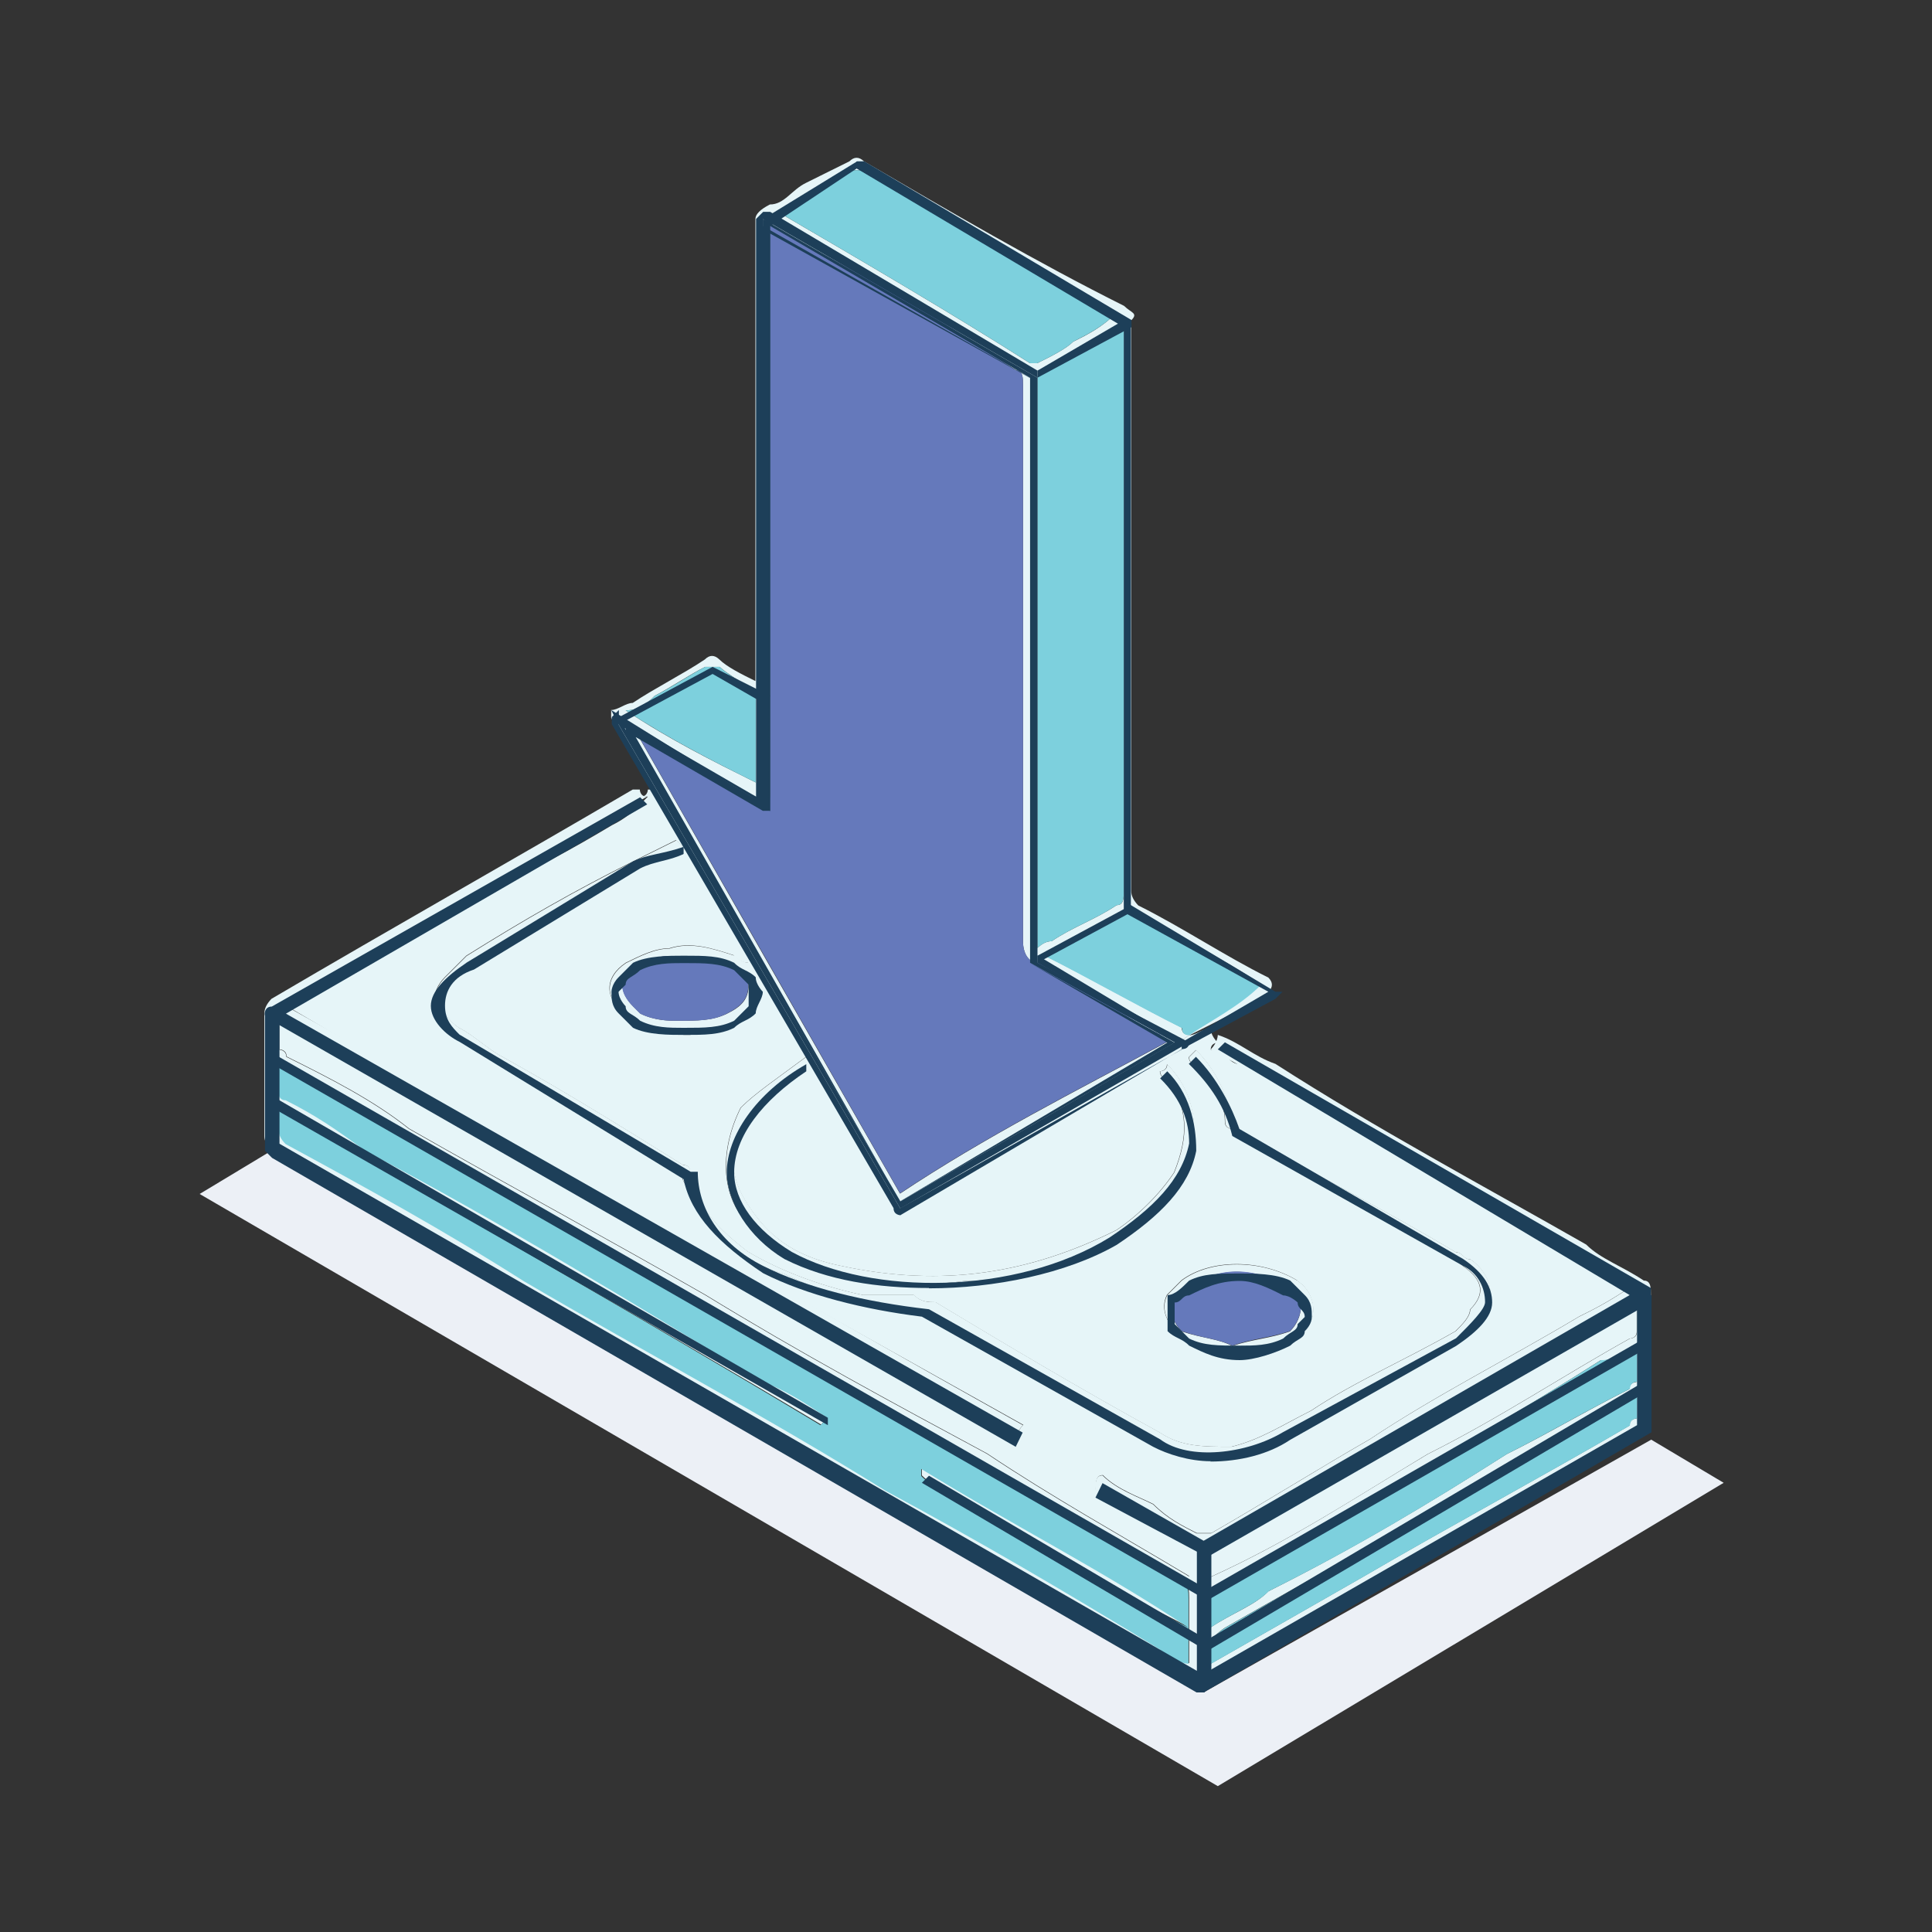
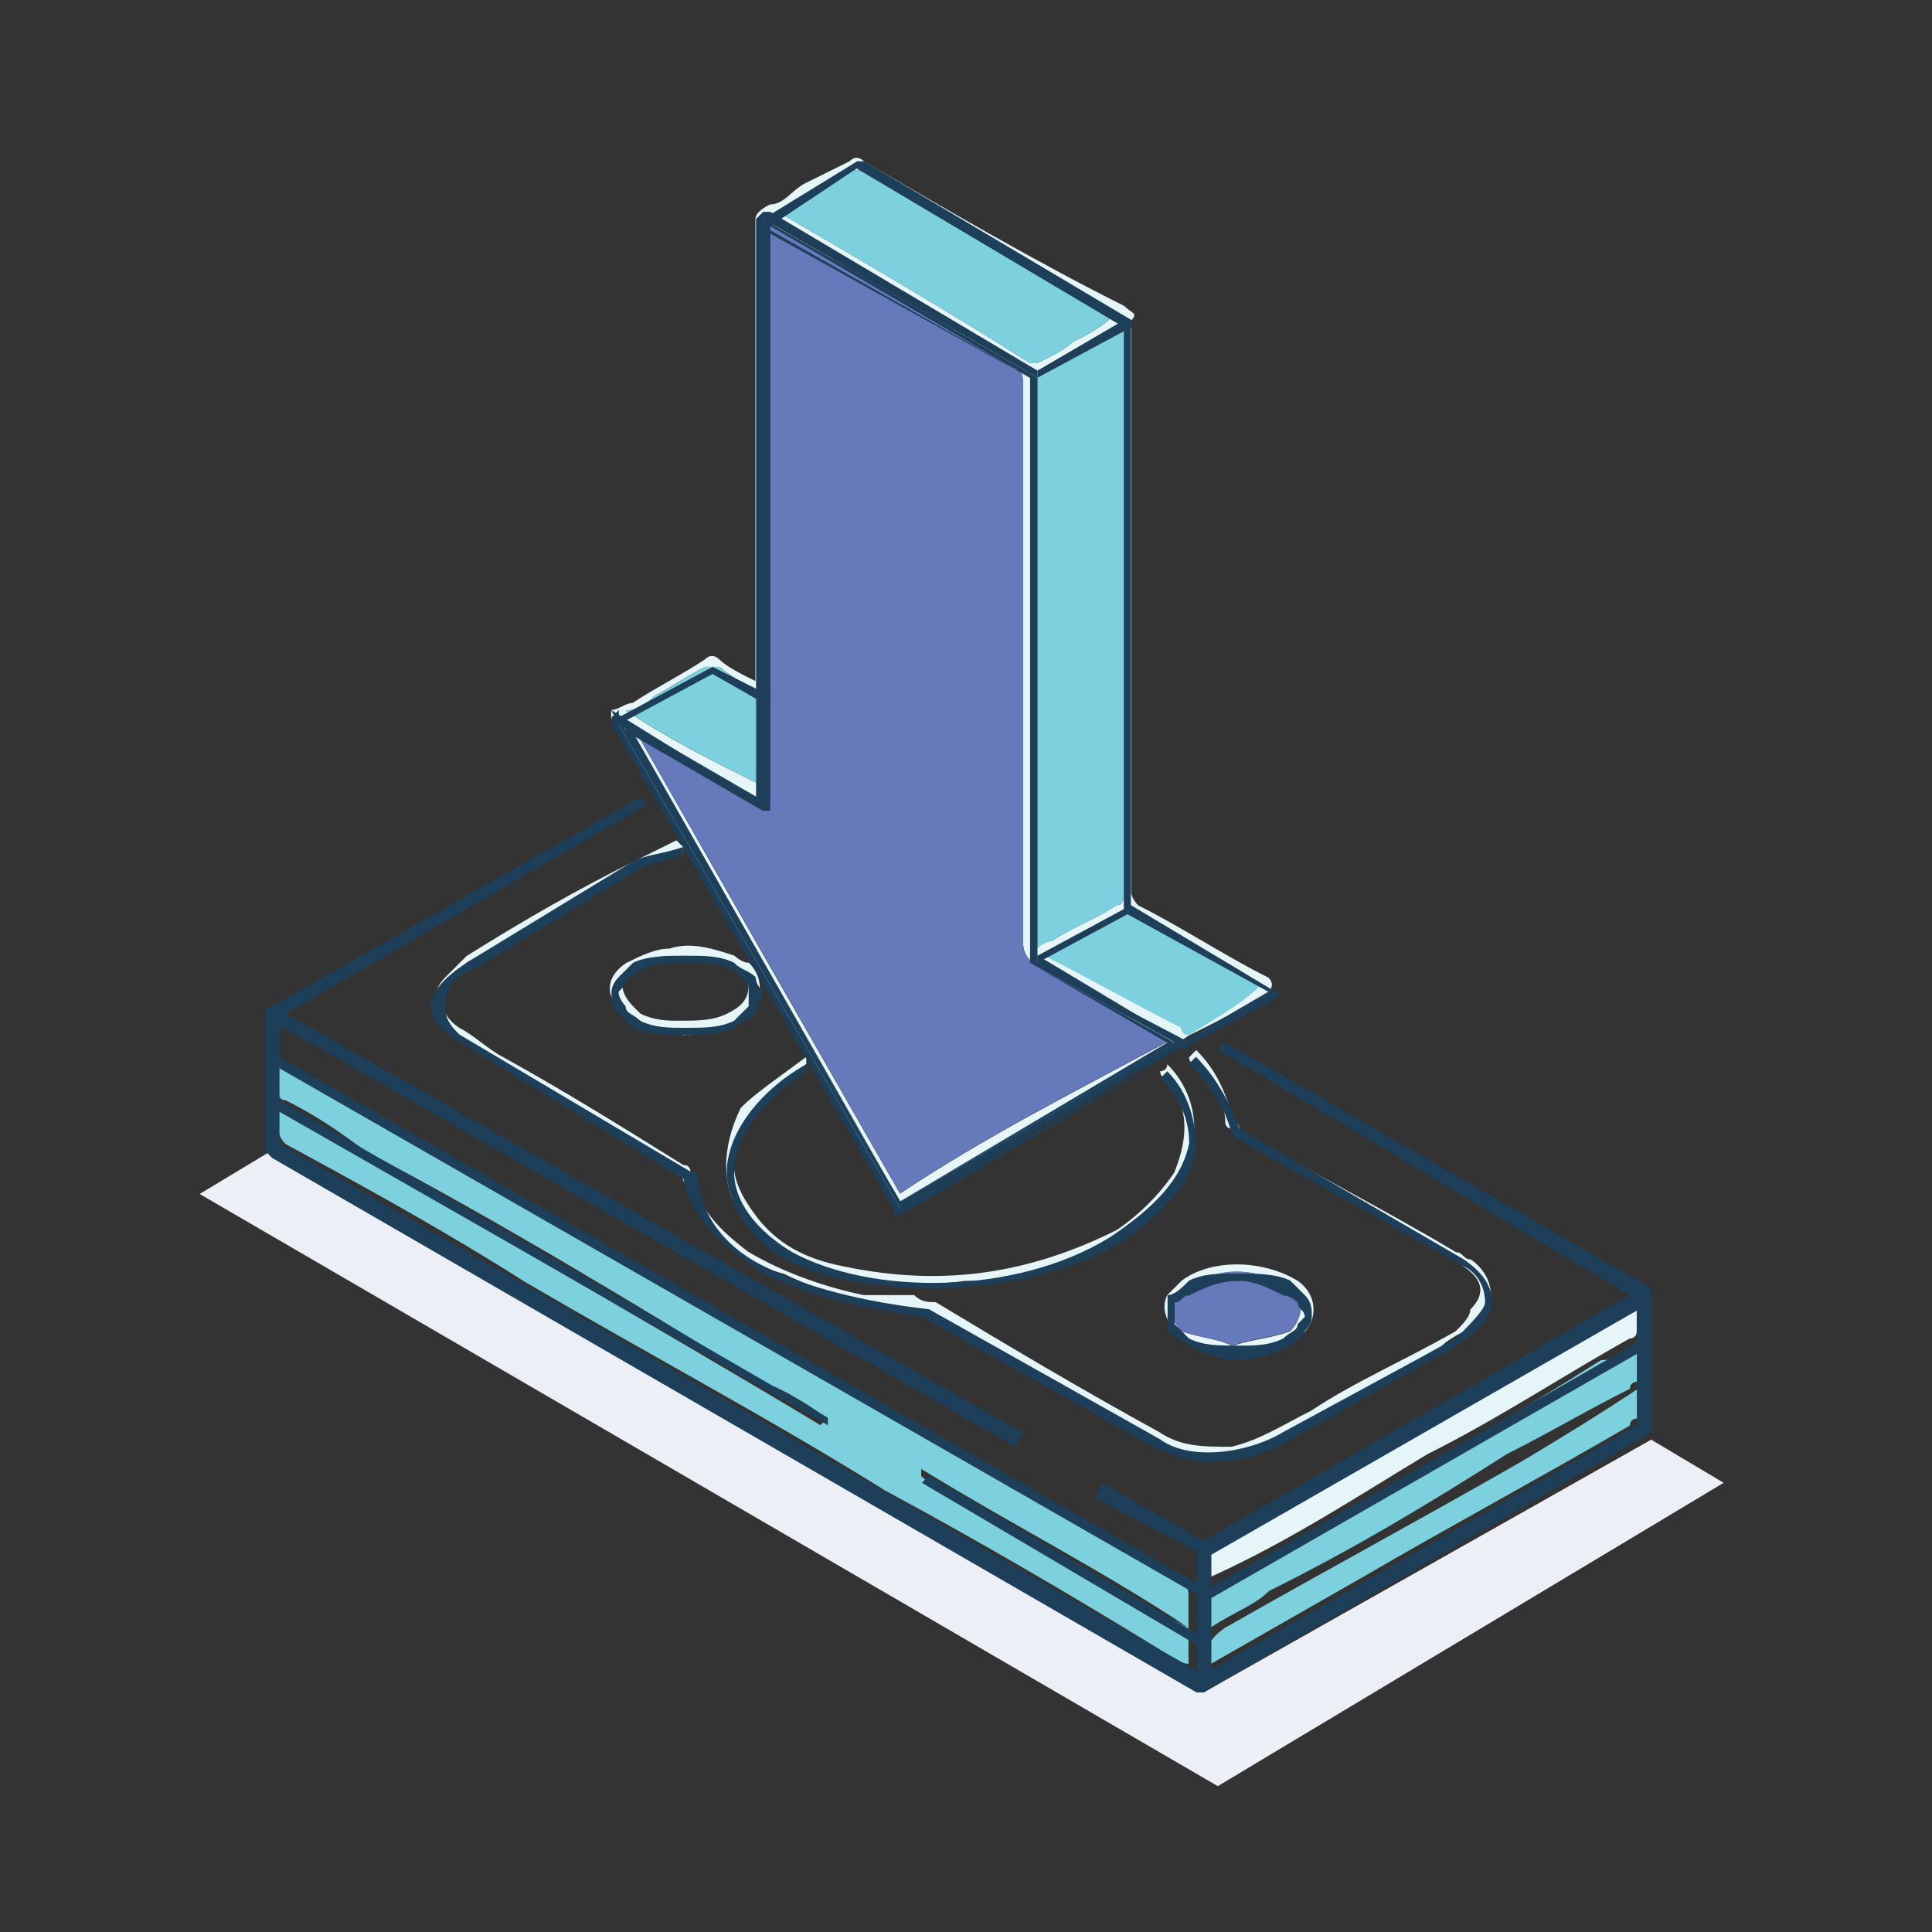
<svg xmlns="http://www.w3.org/2000/svg" id="Layer_2" data-name="Layer 2" viewBox="0 0 60 60">
  <rect x="0" y="0" width="60" height="60" fill="#333333" stroke="none" />
  <defs>
    <style> .cls-1 { fill: none; } .cls-2 { fill: #e6f5f8; } .cls-3 { fill: #ecf0f6; } .cls-4 { fill: #7dd0dd; } .cls-5 { fill: #6579bb; } .cls-6 { fill: #1d3f59; } </style>
  </defs>
  <g id="Layer_1-2" data-name="Layer 1">
    <rect class="cls-1" width="60" height="60" />
-     <path class="cls-2" d="m49.26,39.32q-.22-.22-.45-.22c-.67-.45-1.12-.67-1.79-1.12-2.92-1.57-5.61-3.36-8.52-4.93-.22,0-.45-.22-.45-.45h-.45c0-.22.22-.22.22-.22q-.22-.22-.22-.45c-.22,0-.45.22-.67.22-2.69,1.79-5.61,3.36-8.3,4.93-.22.22-.45.22-.67.45,0,0-.22,0-.22-.22-.45-.67-.9-1.35-1.12-2.02-2.24-3.59-4.26-7.18-6.28-10.77h-.22s0,.22-.22.22h.22l-.22.22c-.22.22-.45.45-.9.67-1.12.67-2.69,1.57-4.04,2.02l-2.02,1.35c-1.35.9-2.69,1.57-4.04,2.24,7.63,4.49,15.25,8.75,22.88,13.01-.22.22-.22.45-.22.45-7.63-4.26-15.25-8.52-22.88-13.01v.9s.22,0,.22.22c1.35.67,2.69,1.35,3.81,2.24,3.14,1.79,6.06,3.36,9.2,5.16,2.92,1.79,5.83,3.36,8.75,4.93,2.02,1.35,4.04,2.47,6.28,3.81h0v-.9s0-.22-.22-.22c-.9-.45-1.57-1.12-2.69-1.57h0c0-.22,0-.45.22-.45.45.45,1.12.67,1.57.9.45.45.9.67,1.35.9h.45c1.57-.9,3.36-2.02,4.93-2.92,2.02-1.35,4.26-2.47,6.5-3.81.45-.22.9-.45,1.57-.9l-1.35-.67h0Zm-24.23-6.5v.22l-.67.67c-.67.45-1.12.9-1.35,1.35-.45,1.12-.22,1.79.45,2.69s1.57,1.35,2.69,1.57c3.14.67,5.83.22,8.52-1.12.67-.45,1.35-1.12,1.79-1.79.45-1.12.45-2.02-.22-2.92h0c-.22,0-.22-.22-.22-.22,0,0,.22,0,.22-.22.9.9,1.12,2.24.45,3.59-.67.9-1.57,1.57-2.47,2.02-1.35.67-2.69,1.12-4.26,1.12-1.57.22-2.92,0-4.49-.45-.67-.22-1.35-.67-2.02-1.12-1.12-.9-1.12-2.47-.45-3.81.45-.45,1.12-.9,2.02-1.57h0Zm15.25,6.95c.67.45.67,1.35,0,1.79-.67.22-1.12.45-2.02.45-.45,0-1.12-.22-1.57-.45-.45-.45-.67-.9-.45-1.35l.45-.45c.9-.67,2.47-.67,3.59,0h0Zm-17.5-10.09s.22.22.45.22c.45.45.45,1.12,0,1.57s-1.12.45-1.79.67h-.22c-.67-.22-1.12-.22-1.79-.67s-.67-1.12,0-1.57c.45-.22.9-.45,1.35-.45.67-.22,1.35,0,2.02.22h0Zm23.1,11.44c-.45.22-.9.45-1.12.67-1.57.9-3.14,1.79-4.49,2.69-1.35.67-2.69.9-4.04.45-.45-.22-1.12-.67-1.57-.9-2.02-1.12-4.04-2.24-5.83-3.36h-.45c-1.35-.22-2.69-.45-4.04-1.12-.9-.22-1.79-.9-2.24-1.57-.45-.45-.67-.9-.9-1.35q0-.22-.22-.45c-2.02-1.35-4.49-2.47-6.5-3.81-.22,0-.45-.22-.67-.45-.45-.45-.45-1.12,0-1.57l.67-.67c1.79-1.12,3.36-2.02,5.16-2.92l1.35-.67.22.22v.22c-.9,0-1.79.45-2.47.9-1.35.9-2.69,1.57-4.26,2.47l-.45.45c-.45.45-.45,1.12.22,1.57.45.22.9.67,1.35.9,2.02,1.12,3.81,2.24,5.61,3.36q.22,0,.22.22c.22,1.12.9,1.79,1.79,2.47,1.12.67,2.47,1.12,3.59,1.35h1.57c.22.22.45.22.67.22,2.24,1.35,4.49,2.69,6.95,4.04.67.45,1.35.45,2.24.45.9-.22,1.57-.67,2.47-1.12,1.35-.9,2.92-1.57,4.49-2.47.22-.22.45-.45.45-.67.45-.45.45-.9-.22-1.35-.22-.22-.45-.22-.67-.45-2.24-1.35-4.26-2.47-6.5-3.81,0,0-.22,0-.22-.22,0-.67-.45-1.35-.9-1.79,0,0-.22,0-.22-.22l.22-.22c.67.67.9,1.35,1.12,2.02,0,.22.22.22.22.45,2.24,1.35,4.49,2.47,6.73,3.81.22,0,.22.22.45.22.67.45.9,1.35.22,2.02h0Z" />
-     <path class="cls-2" d="m31.77,44.26c-.22.22-.22.45-.22.45-7.63-4.26-15.25-8.52-22.88-13.01v.9s.22,0,.22.22c1.35.67,2.69,1.35,3.81,2.24,3.14,1.79,6.06,3.36,9.2,5.16,2.92,1.79,5.83,3.36,8.75,4.93,2.02,1.35,4.04,2.47,6.28,3.81h0v-.9s0-.22-.22-.22c-.9-.45-1.57-1.12-2.69-1.57h0c0-.22,0-.45.22-.45.45.45,1.12.67,1.57.9.45.45.9.67,1.35.9h.45c1.57-.9,3.36-2.02,4.93-2.92,2.02-1.35,4.26-2.47,6.5-3.81.45-.22.9-.45,1.57-.9-4.26-2.47-8.52-4.93-13.01-7.4.22-.22.22-.45.22-.45.67.22,1.12.67,1.79.9,3.14,2.02,6.5,3.81,9.65,5.61.45.45,1.12.67,1.79,1.12.22,0,.22.22.22.45v3.81q0,.22-.22.45c-3.81,2.24-7.4,4.26-11.22,6.5-.67.45-1.57.9-2.24,1.12-.22.22-.45.22-.67,0-3.59-2.02-6.95-4.04-10.54-5.83-3.59-2.24-7.18-4.26-10.77-6.5-2.47-1.35-4.71-2.69-7.18-4.04q-.22-.22-.22-.45v-3.81q0-.22.22-.45c3.81-2.24,7.4-4.26,11.22-6.5h.22s0,.22.22.22c-3.81,2.24-7.63,4.26-11.22,6.5,7.63,4.26,15.25,8.75,22.88,13.01h0Zm-23.1-9.87v.67q0,.22.22.45c2.47,1.35,4.93,2.69,7.4,4.26,3.81,2.24,7.63,4.26,11.22,6.5,2.92,1.57,5.61,3.14,8.52,4.93.22.22.67.45.9.45v-1.12c-2.24-1.12-4.49-2.47-6.73-3.81-.45-.22-1.12-.45-1.57-.9h0v-.22c2.92,1.79,5.61,3.14,8.3,4.93v-.9c0-.22,0-.45-.22-.45-.9-.67-2.02-1.12-3.14-1.79-4.04-2.47-8.08-4.71-12.34-7.18-3.81-2.24-7.63-4.49-11.66-6.73-.22-.22-.45-.45-.9-.45v.9s0,.22.22.22c.9.45,1.57.9,2.47,1.57,4.26,2.24,8.3,4.71,12.34,7.18.67.22,1.35.67,2.02,1.12l-.22.22c-5.61-3.36-11.22-6.5-16.82-9.87h0Zm28.71,16.15h.22c.67-.45,1.35-.67,1.79-1.12,2.69-1.35,4.93-2.69,7.4-4.26,1.35-.67,2.47-1.35,3.81-2.02,0-.22.22-.22.22-.22v-1.12c-.45.22-.67.45-1.12.45-2.47,1.57-5.16,3.14-7.63,4.49-1.35.9-2.92,1.79-4.49,2.69,0,0-.22,0-.22.22v.9h0Zm13.46-10.09c-.45.22-.67.22-.9.67-2.92,1.57-5.61,3.14-8.52,4.71-1.12.67-2.47,1.57-3.81,2.24l-.22.22v.9c.22,0,.22-.22.22-.22,2.47-1.12,4.49-2.47,6.73-3.81,2.24-1.12,4.26-2.47,6.28-3.59,0,0,.22,0,.22-.22v-.9h0Zm-13.46,11.44l.22-.22,4.71-2.69c2.69-1.57,5.61-3.14,8.3-4.71,0-.22.22-.22.22-.22v-.9c-1.35.9-2.47,1.57-3.59,2.24-3.14,1.79-6.06,3.36-9.2,5.16q-.67.45-.67,1.12v.22h0Z" />
    <path class="cls-2" d="m18.98,22.05c.22,0,.45-.22.67-.22.67-.45,1.57-.9,2.24-1.35q.22-.22.45,0c.22.22.67.45,1.12.67V6.8q0-.22.45-.45c.45,0,.67-.45,1.12-.67l1.35-.67q.22-.22.45,0c2.69,1.57,5.38,3.14,8.08,4.49.22.22.45.22.22.45v17.72q0,.22.22.45c1.35.67,2.69,1.57,4.04,2.24q.22.22,0,.45c-.67.45-1.57.9-2.47,1.35-2.69,1.79-5.61,3.36-8.3,4.93-.22.22-.45.22-.67.45,0,0-.22,0-.22-.22-.45-.67-.9-1.35-1.12-2.02-2.24-3.59-4.26-7.18-6.28-10.77-.45-.67-.9-1.35-1.35-2.24v-.22h0Zm4.93-15.03v17.72c0,.22-.22.22-.45.22v-.22c-1.12-.45-2.24-1.12-3.14-1.57-.22-.22-.45-.22-.45-.45v.22c2.69,4.71,5.38,9.42,8.08,14.13,2.69-1.79,5.38-3.14,8.3-4.71l-.22-.22c-1.35-.67-2.47-1.57-3.81-2.24-.22,0-.45-.22-.45-.67V11.96c0-.22,0-.45-.22-.45-2.24-1.57-4.71-2.92-7.18-4.26,0,0-.22-.22-.45-.22h0Zm8.3,22.43q.22-.22.45-.22c.67-.45,1.35-.67,2.02-1.12.22,0,.22-.22.22-.45V10.16h-.22c-.67.45-1.57.9-2.24,1.35-.22,0-.22.22-.22.22v17.72h0ZM24.14,6.57h0c2.69,1.57,5.38,3.14,7.85,4.71h.22c.45-.22.9-.45,1.12-.67.45-.22.9-.45,1.35-.9h-.22c-2.24-1.35-4.71-2.69-7.18-4.26-.45-.22-.9-.22-1.35,0-.67.45-1.12.9-1.79,1.12h0Zm15.03,24h0c-1.35-.9-2.69-1.57-4.04-2.24h-.22l-1.35.67c-.45.22-.67.45-1.12.67,1.35.67,2.92,1.57,4.26,2.24q0,.22.22.22c.67-.45,1.57-.9,2.24-1.57h0Zm-15.7-6.28h0v-2.69s0-.22-.22-.22c-.22-.22-.67-.45-.9-.67h-.45c-.45.22-1.12.67-1.57.9-.22.22-.45.45-.9.45,1.35.9,2.69,1.57,4.04,2.24h0Z" />
    <path class="cls-2" d="m21,26.09l.22.22v.22c-.9,0-1.79.45-2.47.9-1.35.9-2.69,1.57-4.26,2.47l-.45.45c-.45.45-.45,1.12.22,1.57.45.22.9.67,1.35.9,2.02,1.12,3.81,2.24,5.61,3.36q.22,0,.22.22c.22,1.12.9,1.79,1.79,2.47,1.12.67,2.47,1.12,3.59,1.35h1.57c.22.22.45.22.67.22,2.24,1.35,4.49,2.69,6.95,4.04.67.45,1.35.45,2.24.45.9-.22,1.57-.67,2.47-1.12,1.35-.9,2.92-1.57,4.49-2.47.22-.22.45-.45.45-.67.45-.45.45-.9-.22-1.35-.22-.22-.45-.22-.67-.45-2.24-1.35-4.26-2.47-6.5-3.81,0,0-.22,0-.22-.22,0-.67-.45-1.35-.9-1.79,0,0-.22,0-.22-.22l.22-.22c.67.67.9,1.35,1.12,2.02,0,.22.22.22.22.45,2.24,1.35,4.49,2.47,6.73,3.81.22,0,.22.22.45.22.67.45.9,1.35.22,2.02-.45.22-.9.45-1.12.67-1.57.9-3.14,1.79-4.49,2.69-1.35.67-2.69.9-4.04.45-.45-.22-1.12-.67-1.57-.9-2.02-1.12-4.04-2.24-5.83-3.36h-.45c-1.35-.22-2.69-.45-4.04-1.12-.9-.22-1.79-.9-2.24-1.57-.45-.45-.67-.9-.9-1.35q0-.22-.22-.45c-2.02-1.35-4.49-2.47-6.5-3.81-.22,0-.45-.22-.67-.45-.45-.45-.45-1.12,0-1.57l.67-.67c1.79-1.12,3.36-2.02,5.16-2.92l1.35-.67h0Z" />
    <path class="cls-2" d="m25.04,32.82v.22l-.67.67c-.67.45-1.12.9-1.35,1.35-.45,1.12-.22,1.79.45,2.69s1.57,1.35,2.69,1.57c3.14.67,5.83.22,8.52-1.12.67-.45,1.35-1.12,1.79-1.79.45-1.12.45-2.02-.22-2.92h0c-.22,0-.22-.22-.22-.22,0,0,.22,0,.22-.22.9.9,1.12,2.24.45,3.59-.67.9-1.57,1.57-2.47,2.02-1.35.67-2.69,1.12-4.26,1.12-1.57.22-2.92,0-4.49-.45-.67-.22-1.35-.67-2.02-1.12-1.12-.9-1.12-2.47-.45-3.81.45-.45,1.12-.9,2.02-1.57h0Z" />
    <path class="cls-2" d="m21.23,32.15c-.67-.22-1.12-.22-1.79-.67s-.67-1.12,0-1.57c.45-.22.9-.45,1.35-.45.67-.22,1.35,0,2.02.22,0,0,.22.22.45.22.45.45.45,1.12,0,1.57s-1.12.45-1.79.67h-.22Zm-.22-.45c.67,0,1.12,0,1.57-.22s.67-.45.67-.9c0-.22-.22-.45-.67-.67s-1.12-.22-1.79-.22c-.45,0-.9.22-1.12.45-.45.22-.45.67,0,1.12l.22.22c.45.22.9.22,1.12.22h0Z" />
    <path class="cls-2" d="m38.27,42.02c-.45,0-1.12-.22-1.57-.45-.45-.45-.67-.9-.45-1.35l.45-.45c.9-.67,2.47-.67,3.59,0,.67.45.67,1.35,0,1.79-.67.22-1.12.45-2.02.45h0Zm0-.22c.67-.22,1.12-.22,1.79-.45.45-.45.45-1.12,0-1.35-1.12-.67-2.24-.67-3.14,0-.67.22-.67.9-.22,1.35.67.22,1.12.22,1.57.45h0Z" />
    <path class="cls-4" d="m8.66,34.39c5.61,3.36,11.22,6.5,16.82,9.87l.22-.22c-.67-.45-1.35-.9-2.02-1.12-4.04-2.47-8.08-4.93-12.34-7.18-.9-.67-1.57-1.12-2.47-1.57-.22,0-.22-.22-.22-.22v-.9c.45,0,.67.22.9.45,4.04,2.24,7.85,4.49,11.66,6.73,4.26,2.47,8.3,4.71,12.34,7.18,1.12.67,2.24,1.12,3.14,1.79.22,0,.22.22.22.45v.9c-2.69-1.79-5.38-3.14-8.3-4.93v.22h0c.45.45,1.12.67,1.57.9,2.24,1.35,4.49,2.69,6.73,3.81v1.12c-.22,0-.67-.22-.9-.45-2.92-1.79-5.61-3.36-8.52-4.93-3.59-2.24-7.4-4.26-11.22-6.5-2.47-1.57-4.93-2.92-7.4-4.26q-.22-.22-.22-.45v-.67h0Z" />
    <path class="cls-4" d="m37.38,50.54v-.9c0-.22.22-.22.22-.22,1.57-.9,3.14-1.79,4.49-2.69,2.47-1.35,5.16-2.92,7.63-4.49.45,0,.67-.22,1.12-.45v1.12s-.22,0-.22.22c-1.35.67-2.47,1.35-3.81,2.02-2.47,1.57-4.71,2.92-7.4,4.26-.45.45-1.12.67-1.79,1.12h-.22Z" />
    <path class="cls-2" d="m50.83,40.45v.9c0,.22-.22.22-.22.22-2.02,1.12-4.04,2.47-6.28,3.59-2.24,1.35-4.26,2.69-6.73,3.81,0,0,0,.22-.22.22v-.9l.22-.22c1.35-.67,2.69-1.57,3.81-2.24,2.92-1.57,5.61-3.14,8.52-4.71.22-.45.45-.45.9-.67h0Z" />
    <path class="cls-4" d="m37.38,51.89v-.22q0-.67.67-1.12c3.14-1.79,6.06-3.36,9.2-5.16,1.12-.67,2.24-1.35,3.59-2.24v.9s-.22,0-.22.22c-2.69,1.57-5.61,3.14-8.3,4.71l-4.71,2.69-.22.22h0Z" />
    <path class="cls-5" d="m23.92,7.02c.22,0,.45.22.45.22,2.47,1.35,4.93,2.69,7.18,4.26.22,0,.22.22.22.45v17.27c0,.45.22.67.45.67,1.35.67,2.47,1.57,3.81,2.24l.22.22c-2.92,1.57-5.61,2.92-8.3,4.71-2.69-4.71-5.38-9.42-8.08-14.13v-.22c0,.22.22.22.45.45.9.45,2.02,1.12,3.14,1.57v.22c.22,0,.45,0,.45-.22V7.02h0Z" />
    <path class="cls-4" d="m32.22,29.45V11.73s0-.22.22-.22c.67-.45,1.57-.9,2.24-1.35h.22v17.5c0,.22,0,.45-.22.45-.67.45-1.35.67-2.02,1.12q-.22,0-.45.22h0Z" />
    <path class="cls-4" d="m24.14,6.57c.67-.22,1.12-.67,1.79-1.12.45-.22.9-.22,1.35,0,2.47,1.57,4.93,2.92,7.18,4.26h.22c-.45.45-.9.67-1.35.9-.22.22-.67.45-1.12.67h-.22c-2.47-1.57-5.16-3.14-7.85-4.71h0Z" />
    <path class="cls-4" d="m39.17,30.58c-.67.67-1.57,1.12-2.24,1.57q-.22,0-.22-.22c-1.35-.67-2.92-1.57-4.26-2.24.45-.22.67-.45,1.12-.67l1.35-.67h.22c1.35.67,2.69,1.35,4.04,2.24h0Z" />
    <path class="cls-4" d="m23.47,24.3c-1.35-.67-2.69-1.35-4.04-2.24.45,0,.67-.22.9-.45.45-.22,1.12-.67,1.57-.9h.45c.22.22.67.45.9.67.22,0,.22.22.22.22v2.69h0Z" />
-     <path class="cls-5" d="m21,31.7c-.22,0-.67,0-1.12-.22l-.22-.22c-.45-.45-.45-.9,0-1.12.22-.22.67-.45,1.12-.45.67,0,1.35,0,1.79.22s.67.45.67.67c0,.45-.22.67-.67.9s-.9.22-1.57.22h0Z" />
    <path class="cls-5" d="m38.27,41.79c-.45-.22-.9-.22-1.57-.45-.45-.45-.45-1.12.22-1.35.9-.67,2.02-.67,3.14,0,.45.22.45.9,0,1.35-.67.22-1.12.22-1.79.45h0Z" />
    <polygon class="cls-3" points="8.44 35.73 6.2 37.08 37.82 55.47 53.53 46.05 51.28 44.71 37.38 52.56 8.44 35.73 8.44 35.73 8.44 35.73" />
    <path class="cls-6" d="m37.38,48.3h0l-3.36-1.79.22-.45,3.14,1.79,13.23-7.63-12.79-7.63.22-.22,13.23,7.63v.45l-13.68,7.85h-.22Z" />
    <path class="cls-6" d="m31.54,44.93l-23.1-13.23c-.22,0-.22-.22-.22-.22,0,0,0-.22.22-.22l11.44-6.5.22.22-11.22,6.5,22.88,13.01-.22.45Z" />
    <path class="cls-6" d="m37.6,45.38c-.67,0-1.35-.22-1.79-.45l-7.18-4.04c-1.79-.22-3.59-.67-4.93-1.35-1.35-.9-2.24-1.79-2.47-2.92l-6.95-4.26c-.45-.22-.9-.67-.9-1.12s.45-.9,1.12-1.35l5.16-3.14c.45-.22.9-.22,1.57-.45v.22c-.45.22-.9.22-1.35.45l-5.16,3.14c-.67.22-.9.67-.9,1.12s.22.67.45.9l7.18,4.26h.22c0,1.12.67,2.24,2.02,2.92s3.14,1.12,5.16,1.35h0l7.18,4.04c.9.67,2.69.45,3.81-.22l5.38-2.92c.45-.45.9-.9.9-1.12,0-.45-.22-.9-.67-1.12l-7.18-4.04h0c-.22-.9-.67-1.57-1.35-2.24l.22-.22c.67.67,1.12,1.57,1.35,2.24l6.95,4.04c.67.45.9.9.9,1.35s-.45.9-1.12,1.35l-5.16,2.92c-.67.45-1.57.67-2.47.67h0Z" />
    <path class="cls-6" d="m22.8,31.7v.22c.22-.22.45-.22.67-.45,0-.22.22-.45.22-.67,0,0-.22-.22-.22-.45-.22-.22-.45-.22-.67-.45-.45-.22-.9-.22-1.57-.22-.45,0-1.12,0-1.57.22l-.45.45c-.22.22-.22.45-.22.45,0,.22,0,.45.22.67l.45.45c.45.22,1.12.22,1.57.22.67,0,1.12,0,1.57-.22v-.22h0c-.45.22-.9.22-1.57.22-.45,0-.9,0-1.35-.22-.22-.22-.45-.22-.45-.45,0,0-.22-.22-.22-.45l.22-.22c0-.22.22-.22.45-.45.45-.22.9-.22,1.35-.22.67,0,1.12,0,1.57.22l.45.45v.67l-.45.45h0Z" />
    <path class="cls-6" d="m40.07,41.57v.22c.22-.22.45-.22.45-.45q.22-.22.22-.45c0-.22,0-.45-.22-.67l-.45-.45c-.45-.22-1.12-.22-1.57-.22-.67,0-1.12,0-1.57.22-.22.22-.45.45-.67.45v1.12c.22.22.45.22.67.45.45.22.9.45,1.57.45.45,0,1.12-.22,1.57-.45v-.22h-.22c-.45.22-.9.22-1.35.22-.67,0-1.12,0-1.57-.22l-.45-.45v-.67c.22,0,.22-.22.45-.22.45-.22.9-.45,1.57-.45.45,0,.9.22,1.35.45.22,0,.45.22.45.22,0,.22.22.22.22.45l-.22.22c0,.22-.22.22-.45.45h.22Z" />
    <path class="cls-6" d="m28.85,40c-1.57,0-3.14-.22-4.49-.9-1.12-.67-1.79-1.79-1.79-2.69,0-1.12.9-2.47,2.47-3.36v.22c-1.35.9-2.24,2.02-2.24,3.14,0,.9.67,1.79,1.79,2.47,2.47,1.35,6.95,1.35,9.87-.45,1.35-.9,2.24-1.79,2.47-2.92,0-.67-.22-1.35-.9-2.02l.22-.22c.67.67.9,1.57.9,2.47-.22,1.12-1.12,2.02-2.47,2.92-1.57.9-3.81,1.35-5.83,1.35h0Z" />
    <path class="cls-6" d="m37.38,52.56h-.22l-28.71-16.6-.22-.22v-4.26h.45v4.04l28.49,16.37v-3.81h.45v4.26l-.22.22h0Z" />
    <path class="cls-6" d="m37.38,52.56l-.22-.45,13.68-7.85v-4.04h.45v4.26h0l-13.91,8.08Z" />
    <polygon class="cls-6" points="37.6 49.64 37.38 49.42 51.06 41.57 51.28 41.79 37.6 49.64 37.6 49.64 37.6 49.64" />
-     <polygon class="cls-6" points="37.6 51.21 37.38 50.99 51.06 42.91 51.28 43.14 37.6 51.21 37.6 51.21 37.6 51.21" />
    <polygon class="cls-6" points="37.38 51.21 28.63 46.05 28.85 45.83 37.6 50.99 37.38 51.21 37.38 51.21 37.38 51.21" />
    <polygon class="cls-6" points="25.71 44.26 8.44 34.39 8.66 34.16 25.71 44.03 25.71 44.26 25.71 44.26 25.71 44.26" />
    <polygon class="cls-6" points="37.38 49.64 8.44 33.04 8.66 32.82 37.6 49.42 37.38 49.64 37.38 49.64 37.38 49.64" />
    <path class="cls-6" d="m19.21,22.5v-.22l2.92-1.57q0-.22,0,0l1.79.9-.22.22-1.57-.9-2.92,1.57Z" />
    <path class="cls-6" d="m36.7,32.59v-.22l2.69-1.57-4.49-2.47V10.16l-8.3-4.93v-.22l8.52,4.93h0v18.17l4.49,2.69h.22l-.22.22-2.92,1.57Z" />
    <polygon class="cls-6" points="19.21 22.28 19.21 22.5 27.96 37.53 36.93 32.37 32.22 29.9 32.22 11.73 23.69 6.8 23.69 24.97 18.98 22.05 19.21 22.5 19.21 22.28 19.21 22.5 23.92 25.19 23.92 7.02 31.99 11.73 31.99 29.9 36.48 32.37 27.96 37.31 19.21 22.28 19.21 22.28 19.21 22.5 19.21 22.28 19.21 22.28 19.21 22.28" />
    <path class="cls-6" d="m27.96,37.53h0l-8.75-15.03v-.22h0l4.49,2.69V6.8h0l8.52,4.93h0v18.17l4.49,2.47h0v.22l-8.75,4.93h0v.22h0l8.75-5.16q.22,0,.22-.22h-.22l-4.49-2.69V11.51l-8.3-4.93h-.22l-.22.22v17.94l-4.26-2.47v-.22l-.22.22h0v.22l8.75,15.03h0c0,.22.22.22.22.22h0v-.22Zm-8.52-14.8h0l8.52,14.58,8.52-4.93-4.49-2.47h0V11.73l-8.3-4.71v17.94h0l-4.26-2.47v.22h0l4.26,2.47h.22V7.25l8.08,4.49v18.17h0l4.26,2.47-8.3,4.93-8.3-14.58h-.22Z" />
    <path class="cls-6" d="m32.22,11.73v-.22l2.69-1.57-8.3-4.71-2.69,1.79-.22-.22,2.92-1.79h.22l8.3,4.93h0v.22l-2.92,1.57Z" />
    <polygon class="cls-6" points="32.22 29.9 32.22 29.68 35.13 28.11 35.13 28.33 32.22 29.9 32.22 29.9 32.22 29.9" />
  </g>
</svg>